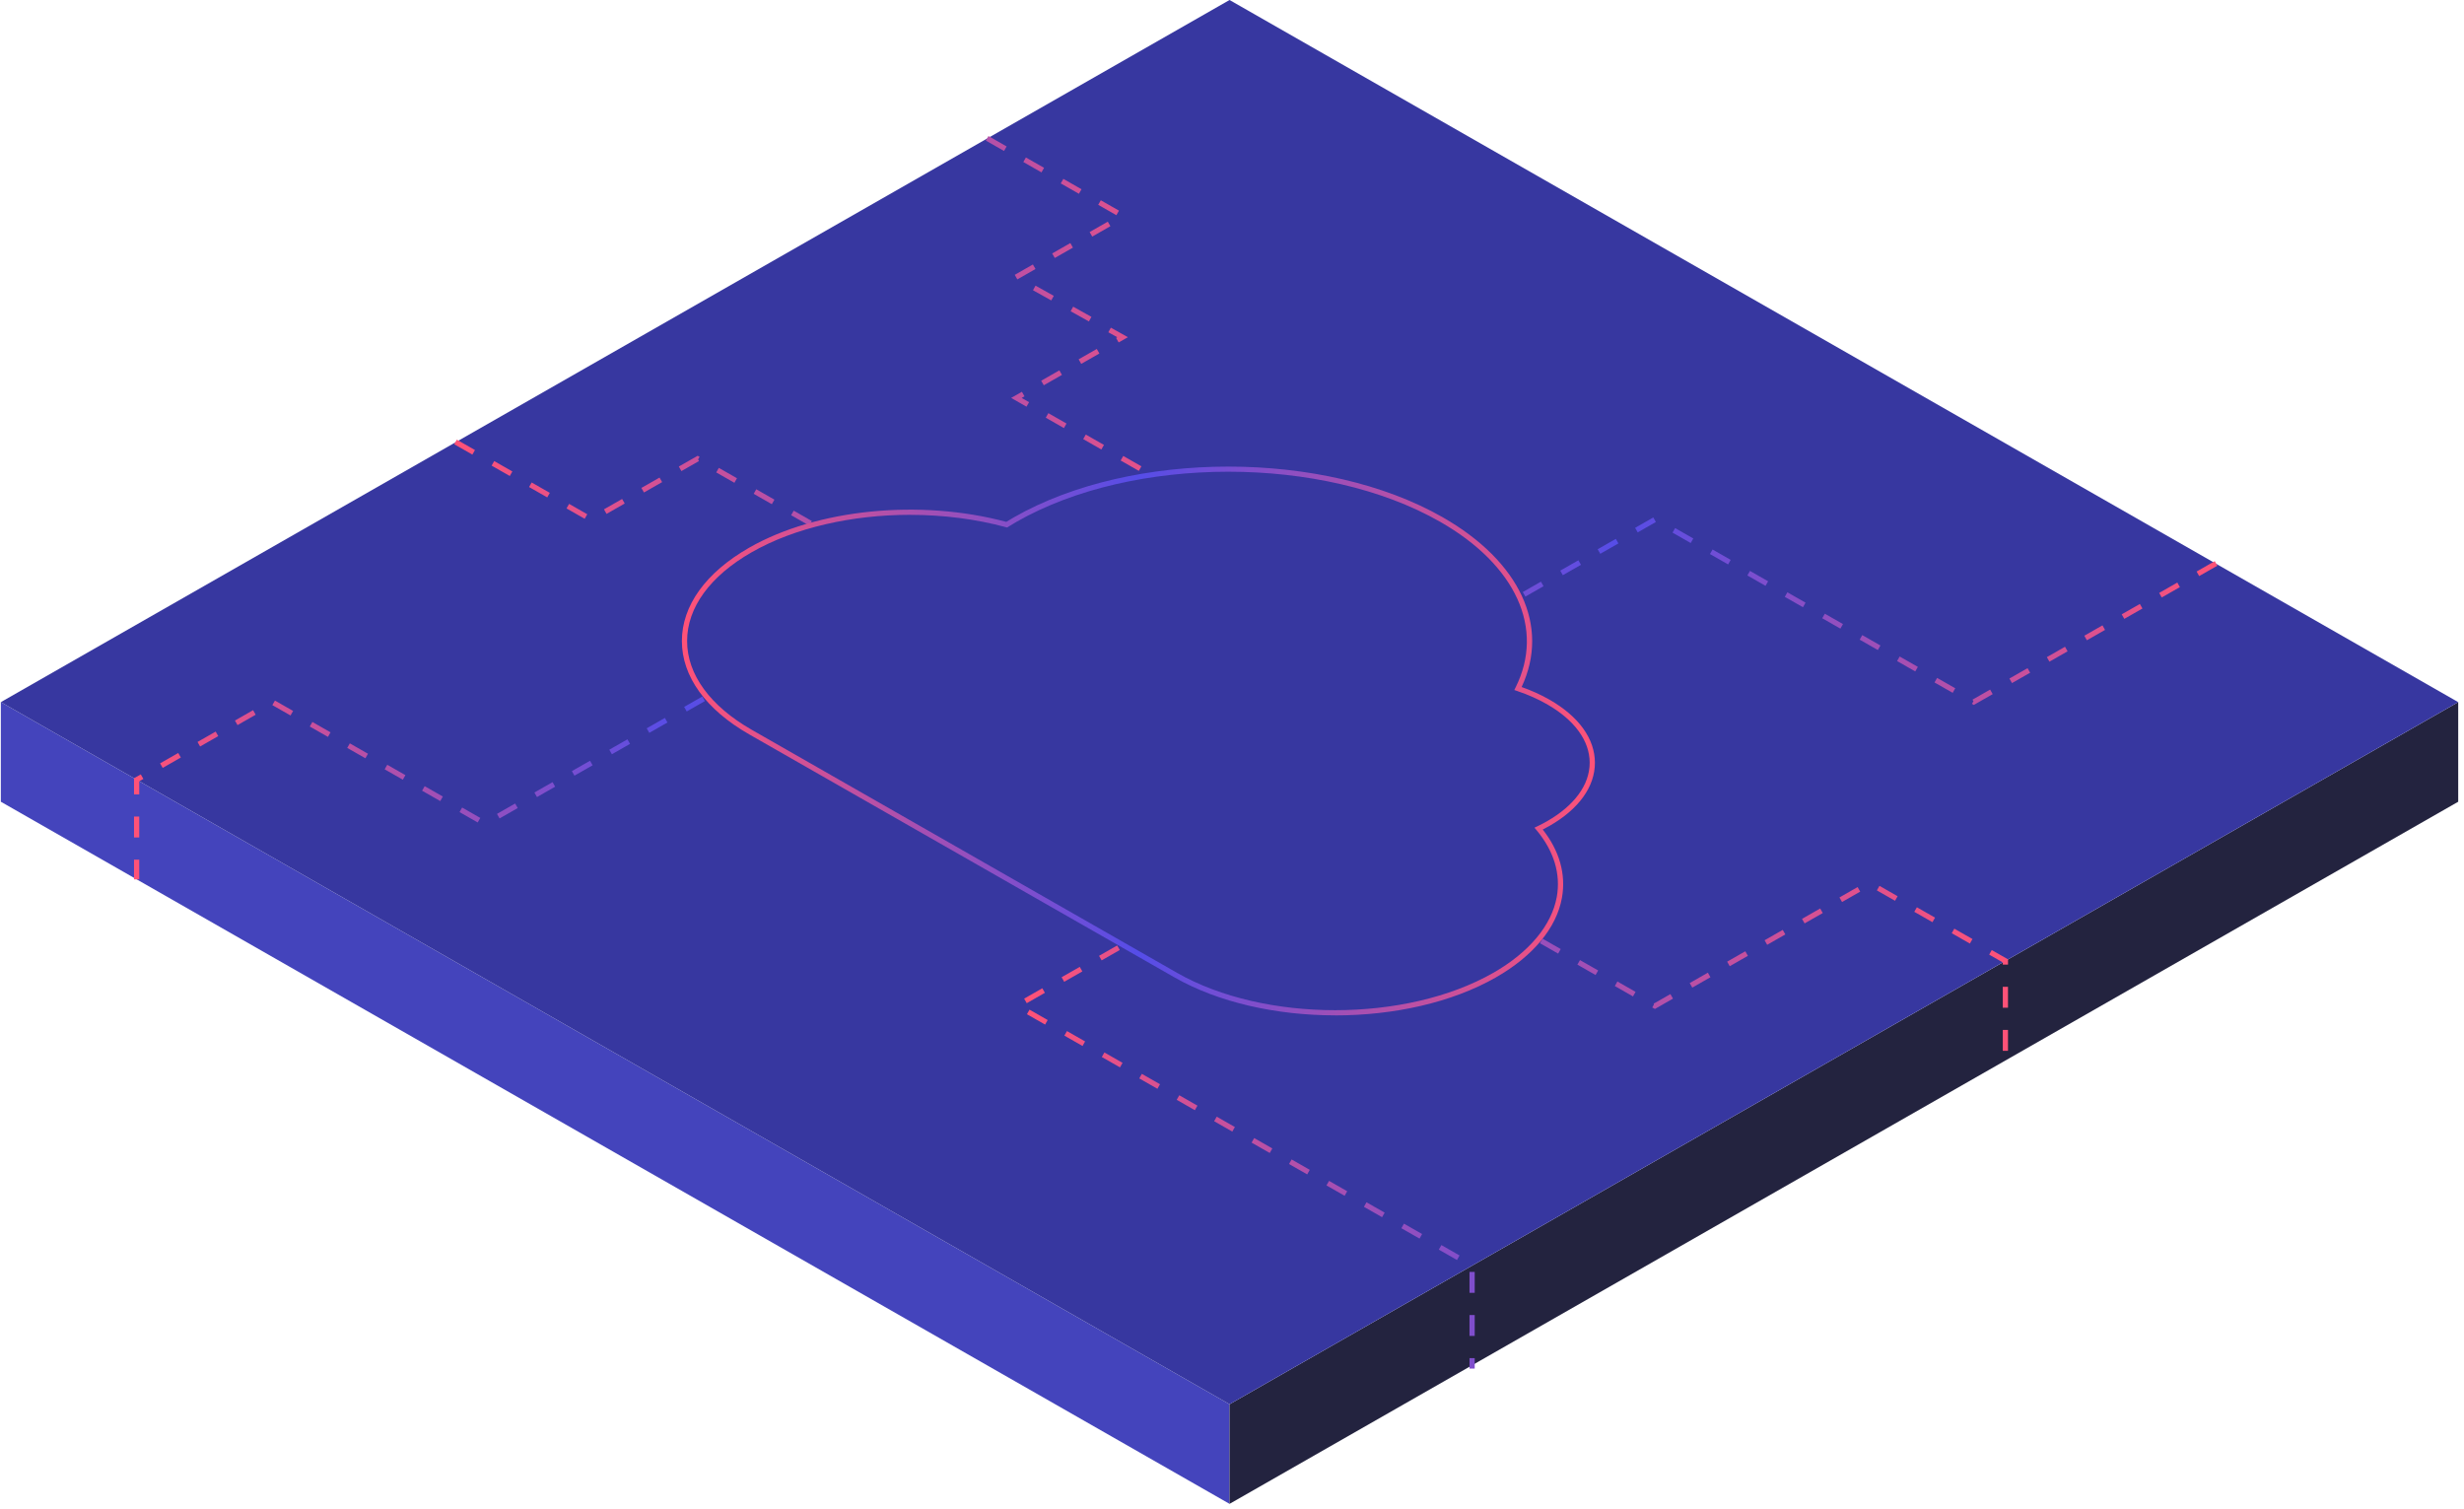
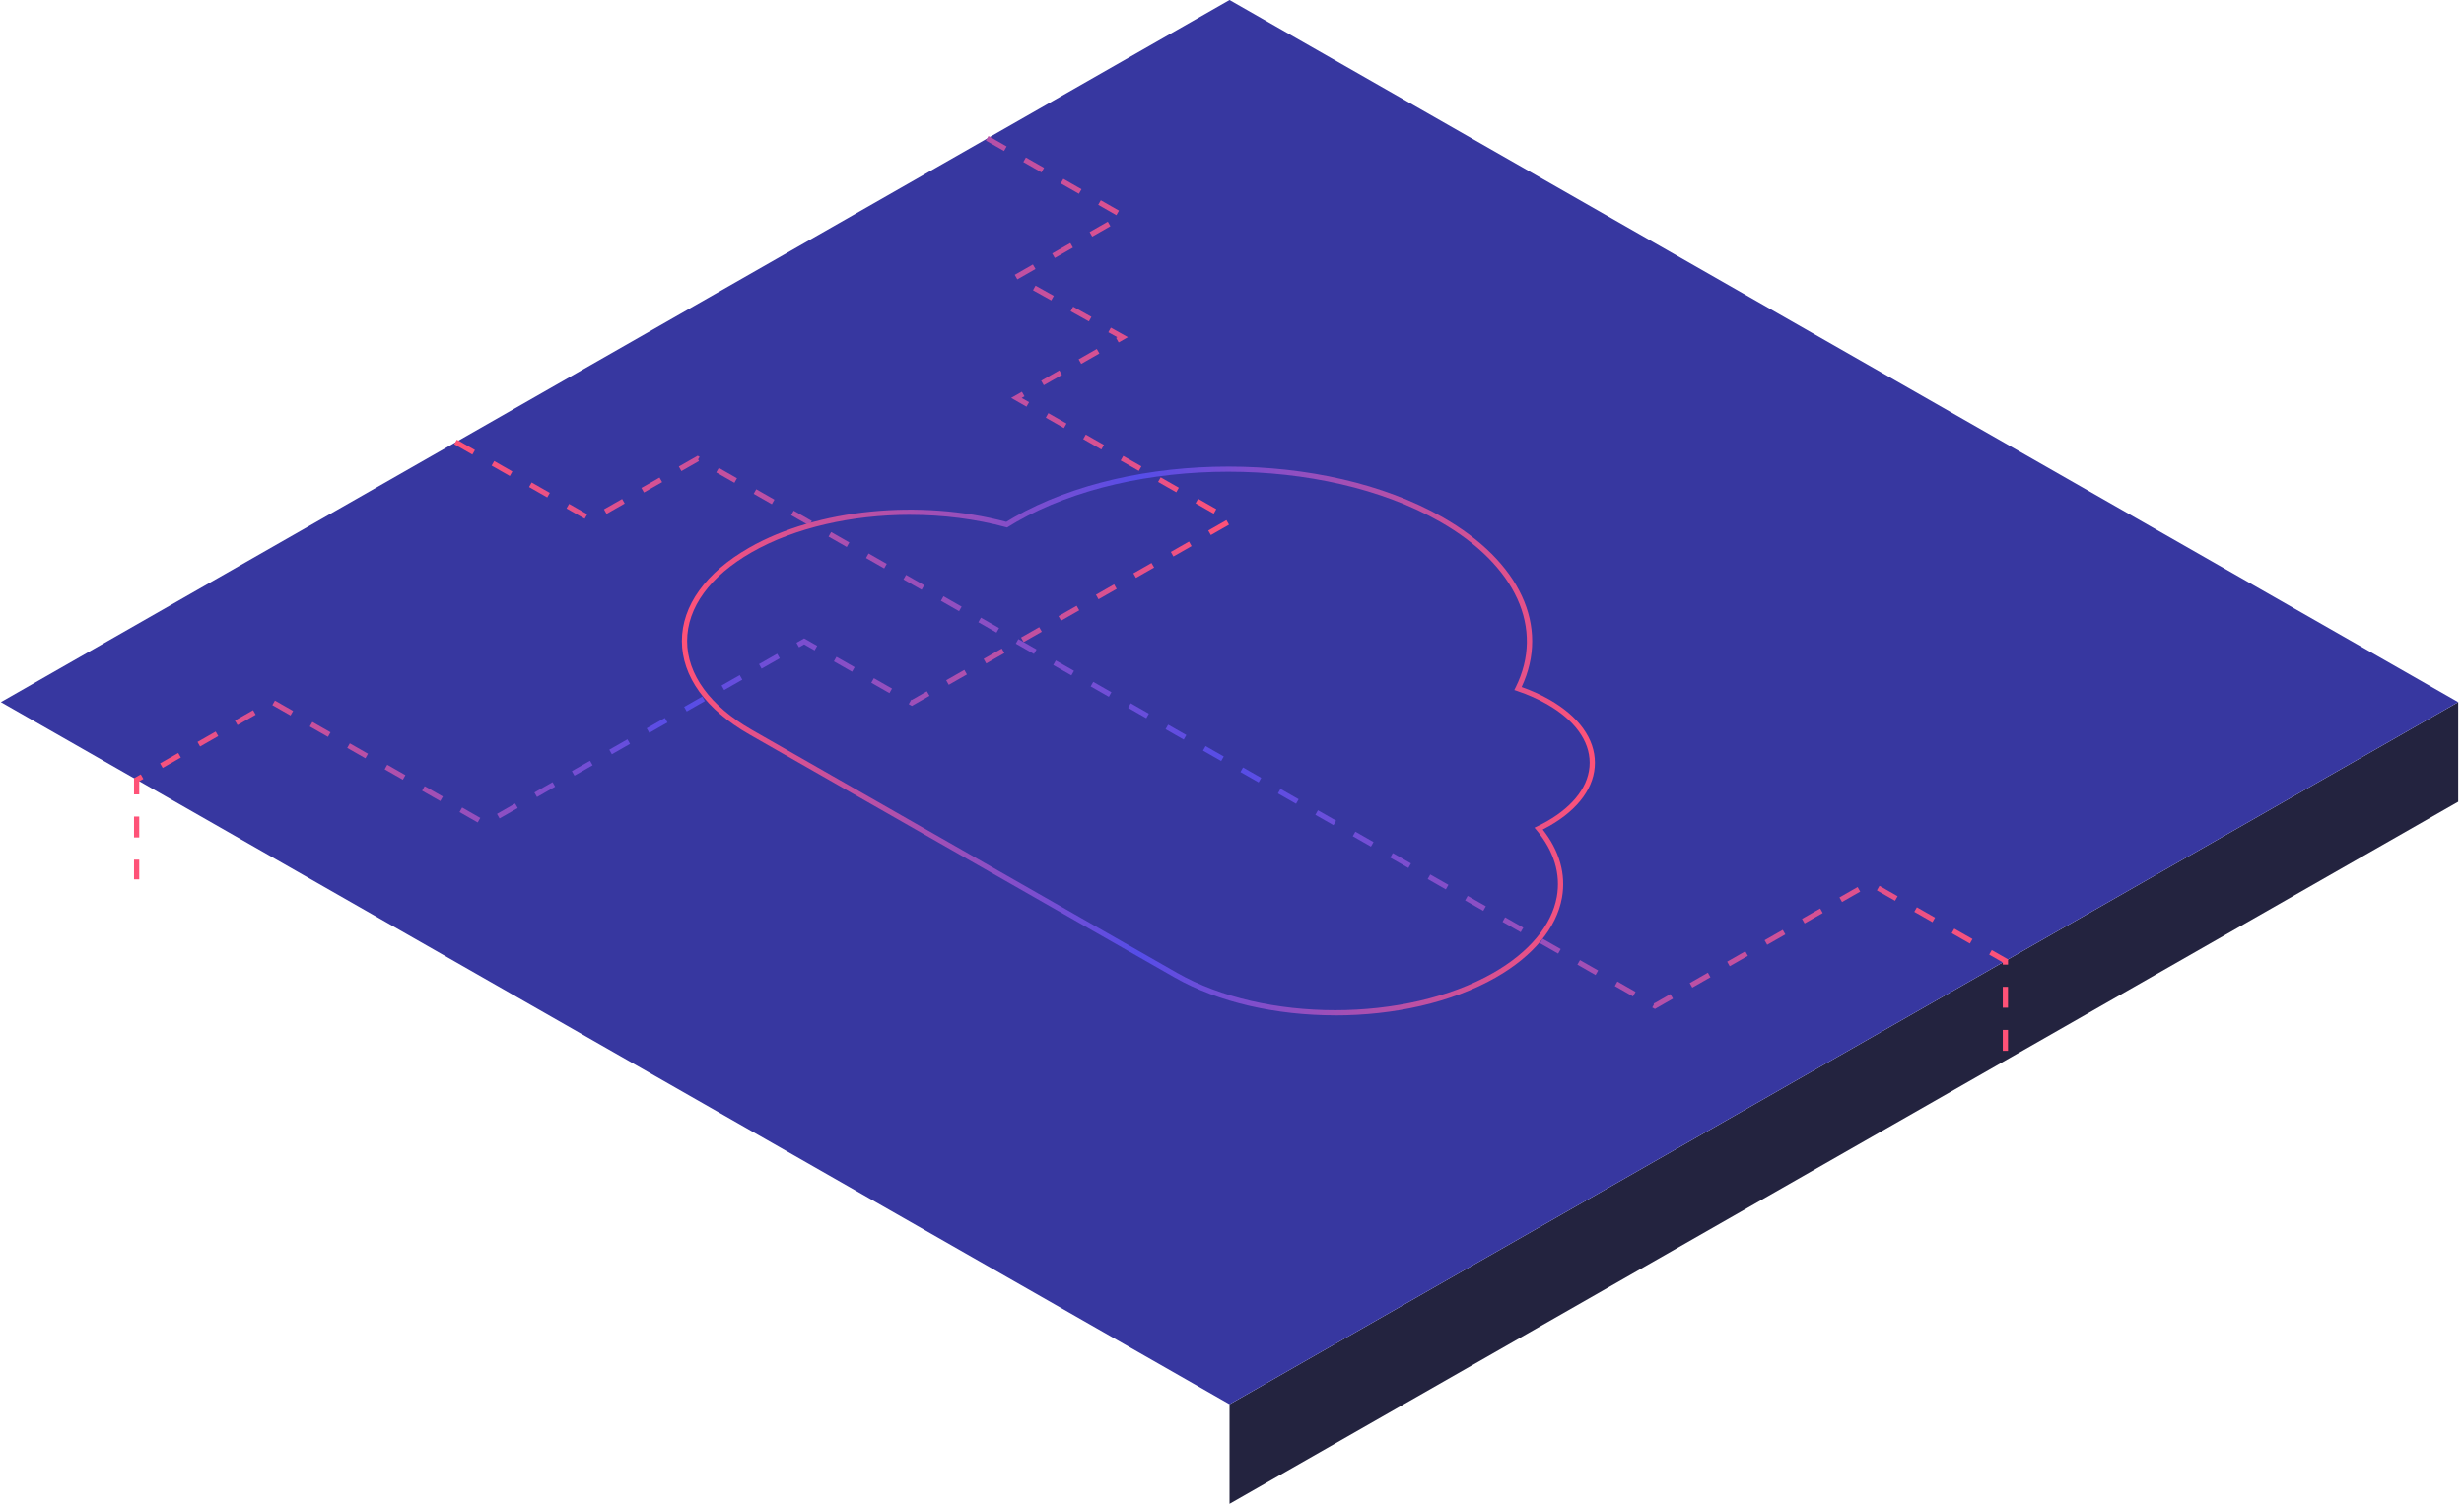
<svg xmlns="http://www.w3.org/2000/svg" width="294" height="180" viewBox="0 0 294 180" fill="none">
-   <path d="M146.706 179.433L0.1 95.659V83.774L146.706 167.548V179.433Z" fill="#4444BC" />
  <path d="M146.706 179.433L293.309 95.659V83.774L146.706 167.548V179.433Z" fill="#23233F" />
  <path d="M146.706 167.548L0.1 83.774L146.706 0L293.309 83.774L146.706 167.548Z" fill="#3737A0" />
-   <path d="M175.96 163.289H175.336V162.045H175.96V163.289ZM175.96 159.395H175.336V156.901H175.96V159.395ZM175.96 154.251H175.336V151.757H175.96V154.251ZM173.843 150.335L171.676 149.097L171.985 148.555L174.151 149.793L173.843 150.335ZM169.375 147.782L167.208 146.544L167.517 146.001L169.684 147.239L169.375 147.782ZM164.907 145.228L162.74 143.991L163.049 143.448L165.216 144.686L164.907 145.228ZM160.44 142.675L158.273 141.437L158.581 140.895L160.748 142.132L160.44 142.675ZM155.972 140.121L153.805 138.884L154.114 138.341L156.28 139.579L155.972 140.121ZM151.504 137.568L149.337 136.33L149.646 135.788L151.813 137.025L151.504 137.568ZM147.036 135.015L144.869 133.777L145.178 133.234L147.345 134.472L147.036 135.015ZM142.569 132.461L140.402 131.223L140.71 130.681L142.877 131.919L142.569 132.461ZM138.101 129.908L135.934 128.67L136.243 128.127L138.409 129.365L138.101 129.908ZM133.633 127.354L131.466 126.116L131.775 125.574L133.942 126.812L133.633 127.354ZM129.165 124.801L126.998 123.563L127.307 123.02L129.474 124.258L129.165 124.801ZM124.698 122.247L122.531 121.01L122.839 120.467L125.006 121.705L124.698 122.247ZM122.509 119.694L122.2 119.151L124.367 117.914L124.676 118.456L122.509 119.694ZM126.977 117.14L126.668 116.598L128.835 115.36L129.143 115.903L126.977 117.14ZM131.444 114.587L131.136 114.044L133.303 112.807L133.611 113.349L131.444 114.587ZM135.912 112.034L135.603 111.491L137.77 110.253L138.079 110.796L135.912 112.034ZM140.38 109.48L140.071 108.938L142.238 107.7L142.547 108.242L140.38 109.48ZM144.848 106.927L144.539 106.384L146.706 105.146L147.014 105.689L144.848 106.927ZM149.315 104.373L149.007 103.831L151.174 102.593L151.482 103.135L149.315 104.373ZM153.783 101.82L153.474 101.277L155.641 100.04L155.95 100.582L153.783 101.82ZM158.251 99.266L157.942 98.724L160.109 97.486L160.418 98.029L158.251 99.266ZM162.719 96.713L162.41 96.17L164.577 94.933L164.885 95.475L162.719 96.713ZM167.186 94.159L166.878 93.617L169.045 92.379L169.353 92.922L167.186 94.159ZM171.654 91.606L171.345 91.064L171.735 90.839L170.909 90.365L171.218 89.823L172.992 90.836L171.654 91.6V91.606ZM168.608 89.052L166.441 87.815L166.75 87.272L168.917 88.51L168.608 89.052ZM164.14 86.499L161.973 85.261L162.282 84.719L164.449 85.957L164.14 86.499ZM235.512 84.105L235.291 83.98L235.468 83.671L235.356 83.478L237.457 82.278L237.766 82.82L235.512 84.108V84.105ZM159.673 83.949L159.043 83.59L161.524 82.172L161.833 82.714L159.822 83.862L159.772 83.771L159.669 83.949H159.673ZM232.99 82.664L230.823 81.427L231.132 80.884L233.298 82.122L232.99 82.664ZM240.067 81.501L239.758 80.959L241.925 79.721L242.234 80.264L240.067 81.501ZM164.137 81.395L163.829 80.853L165.995 79.615L166.304 80.158L164.137 81.395ZM228.525 80.111L226.358 78.873L226.667 78.331L228.834 79.568L228.525 80.111ZM244.535 78.948L244.226 78.405L246.393 77.168L246.702 77.71L244.535 78.948ZM168.605 78.842L168.296 78.299L170.463 77.062L170.772 77.604L168.605 78.842ZM224.06 77.557L221.894 76.32L222.202 75.777L224.369 77.015L224.06 77.557ZM249.003 76.394L248.694 75.852L250.861 74.614L251.169 75.157L249.003 76.394ZM173.073 76.288L172.764 75.746L174.931 74.508L175.239 75.051L173.073 76.288ZM219.593 75.004L217.426 73.766L217.735 73.224L219.901 74.461L219.593 75.004ZM253.467 73.841L253.159 73.299L255.325 72.061L255.634 72.603L253.467 73.841ZM177.537 73.735L177.229 73.192L179.395 71.955L179.704 72.497L177.537 73.735ZM215.125 72.451L212.958 71.213L213.267 70.67L215.434 71.908L215.125 72.451ZM257.935 71.287L257.626 70.745L259.793 69.507L260.102 70.05L257.935 71.287ZM182.005 71.181L181.696 70.639L183.863 69.401L184.172 69.944L182.005 71.181ZM210.66 69.897L208.493 68.659L208.802 68.117L210.969 69.355L210.66 69.897ZM262.403 68.734L262.094 68.192L264.261 66.954L264.569 67.496L262.403 68.734ZM186.473 68.628L186.164 68.086L188.331 66.848L188.64 67.39L186.473 68.628ZM206.196 67.344L204.029 66.106L204.338 65.563L206.504 66.801L206.196 67.344ZM190.941 66.075L190.632 65.532L192.799 64.294L193.107 64.837L190.941 66.075ZM201.731 64.79L199.564 63.552L199.873 63.01L202.04 64.248L201.731 64.79ZM195.408 63.521L195.1 62.979L197.266 61.741L197.575 62.283L195.408 63.521Z" fill="url(#paint0_linear_954_321)" />
  <path d="M16.614 104.919H15.991V102.574H16.614V104.919ZM16.614 99.924H15.991V97.43H16.614V99.924ZM56.999 98.131L54.832 96.894L55.14 96.351L57.307 97.589L56.999 98.131ZM59.608 97.651L59.3 97.109L61.466 95.871L61.775 96.413L59.608 97.651ZM52.531 95.581L50.364 94.343L50.673 93.801L52.84 95.039L52.531 95.581ZM64.073 95.101L63.764 94.558L65.931 93.321L66.24 93.863L64.073 95.101ZM16.614 94.783H15.991V92.856L16.798 92.395L17.107 92.937L16.614 93.221V94.783ZM48.066 93.028L45.899 91.79L46.208 91.247L48.375 92.485L48.066 93.028ZM68.544 92.547L68.235 92.005L70.402 90.767L70.71 91.31L68.544 92.547ZM19.411 91.621L19.102 91.079L21.269 89.841L21.578 90.384L19.411 91.621ZM43.599 90.474L41.432 89.236L41.74 88.694L43.907 89.932L43.599 90.474ZM73.008 89.994L72.7 89.452L74.867 88.214L75.175 88.756L73.008 89.994ZM23.875 89.068L23.567 88.526L25.734 87.288L26.042 87.83L23.875 89.068ZM39.131 87.921L36.964 86.683L37.273 86.141L39.439 87.378L39.131 87.921ZM77.473 87.441L77.164 86.898L79.331 85.66L79.64 86.203L77.473 87.441ZM28.34 86.515L28.032 85.972L30.198 84.734L30.507 85.277L28.34 86.515ZM34.663 85.367L32.496 84.129L32.805 83.587L34.972 84.825L34.663 85.367ZM81.938 84.887L81.629 84.345L83.796 83.107L84.104 83.649L81.938 84.887ZM108.8 84.226L108.429 84.014L108.657 83.615L108.647 83.596L108.679 83.578L108.741 83.472L108.803 83.506L110.596 82.48L110.905 83.023L108.803 84.223L108.8 84.226ZM106.128 82.698L103.961 81.461L104.27 80.918L106.437 82.156L106.128 82.698ZM86.405 82.334L86.097 81.791L88.263 80.553L88.572 81.096L86.405 82.334ZM113.206 81.71L112.897 81.168L115.064 79.93L115.372 80.472L113.206 81.71ZM101.664 80.148L99.497 78.91L99.805 78.368L101.972 79.606L101.664 80.148ZM90.873 79.783L90.564 79.241L92.731 78.003L93.04 78.546L90.873 79.783ZM117.673 79.16L117.365 78.617L119.531 77.38L119.84 77.922L117.673 79.16ZM97.196 77.598L95.949 76.884L95.341 77.233L95.032 76.691L95.952 76.167L97.508 77.055L97.199 77.598H97.196ZM122.138 76.609L121.829 76.067L123.996 74.829L124.305 75.372L122.138 76.609ZM126.606 74.056L126.297 73.514L128.464 72.276L128.773 72.818L126.606 74.056ZM131.073 71.503L130.765 70.96L132.932 69.722L133.24 70.265L131.073 71.503ZM135.541 68.949L135.232 68.407L137.399 67.169L137.708 67.711L135.541 68.949ZM140.009 66.396L139.7 65.853L141.867 64.615L142.176 65.158L140.009 66.396ZM144.477 63.842L144.168 63.3L146.335 62.062L146.643 62.605L144.477 63.842ZM144.816 61.289L142.65 60.051L142.958 59.509L145.125 60.746L144.816 61.289ZM140.349 58.735L138.182 57.498L138.491 56.955L140.657 58.193L140.349 58.735ZM135.881 56.182L133.714 54.944L134.023 54.402L136.19 55.639L135.881 56.182ZM131.413 53.629L129.246 52.391L129.555 51.848L131.722 53.086L131.413 53.629ZM126.946 51.075L124.779 49.837L125.087 49.295L127.254 50.533L126.946 51.075ZM122.478 48.522L120.648 47.477L121.932 46.745L122.241 47.287L121.904 47.48L122.786 47.985L122.478 48.528V48.522ZM124.542 45.968L124.233 45.426L126.4 44.188L126.709 44.73L124.542 45.968ZM129.009 43.415L128.701 42.872L130.868 41.635L131.176 42.177L129.009 43.415ZM133.477 40.861L133.169 40.319L133.312 40.238L132.243 39.642L132.545 39.097L134.578 40.231L133.474 40.861H133.477ZM129.926 38.352L127.747 37.136L128.049 36.59L130.228 37.806L129.926 38.352ZM125.433 35.845L123.254 34.629L123.557 34.083L125.736 35.299L125.433 35.845ZM121.387 33.335L121.078 32.792L123.245 31.555L123.553 32.097L121.387 33.335ZM125.854 30.782L125.546 30.239L127.712 29.001L128.021 29.544L125.854 30.782ZM130.322 28.228L130.013 27.686L132.18 26.448L132.489 26.99L130.322 28.228ZM133.203 25.675L131.036 24.437L131.345 23.895L133.512 25.132L133.203 25.675ZM128.735 23.121L126.568 21.884L126.877 21.341L129.044 22.579L128.735 23.121ZM124.267 20.568L122.101 19.33L122.409 18.788L124.576 20.025L124.267 20.568ZM119.8 18.014L117.633 16.777L117.941 16.234L120.108 17.472L119.8 18.014Z" fill="url(#paint1_linear_954_321)" />
  <path d="M239.59 125.381H238.967V122.887H239.59V125.381ZM197.463 120.383L197.145 120.202L197.354 119.834L197.307 119.753L197.454 119.66L197.463 119.666L199.309 118.609L199.617 119.151L197.46 120.383H197.463ZM239.59 120.236H238.967V117.742H239.59V120.236ZM194.844 118.886L192.677 117.649L192.986 117.106L195.153 118.344L194.844 118.886ZM201.921 117.836L201.613 117.293L203.78 116.055L204.088 116.598L201.921 117.836ZM190.379 116.333L188.213 115.095L188.521 114.553L190.688 115.79L190.379 116.333ZM206.389 115.282L206.08 114.74L208.247 113.502L208.556 114.045L206.389 115.282ZM239.593 115.089H238.97V114.827L237.345 113.898L237.654 113.356L239.593 114.462V115.086V115.089ZM185.915 113.78L183.748 112.542L184.057 111.999L186.223 113.237L185.915 113.78ZM210.857 112.729L210.548 112.186L212.715 110.949L213.024 111.491L210.857 112.729ZM235.044 112.582L232.878 111.345L233.186 110.802L235.353 112.04L235.044 112.582ZM181.447 111.226L179.28 109.988L179.589 109.446L181.756 110.684L181.447 111.226ZM215.322 110.175L215.013 109.633L217.18 108.395L217.488 108.938L215.322 110.175ZM230.577 110.029L228.41 108.791L228.719 108.249L230.885 109.486L230.577 110.029ZM176.979 108.673L174.812 107.435L175.121 106.892L177.288 108.13L176.979 108.673ZM219.789 107.622L219.481 107.079L221.647 105.842L221.956 106.384L219.789 107.622ZM226.112 107.475L223.945 106.238L224.254 105.695L226.421 106.933L226.112 107.475ZM172.515 106.119L170.348 104.881L170.657 104.339L172.823 105.577L172.515 106.119ZM168.047 103.566L165.88 102.328L166.189 101.786L168.356 103.023L168.047 103.566ZM163.579 101.012L161.412 99.775L161.721 99.232L163.888 100.47L163.579 101.012ZM159.111 98.459L156.945 97.221L157.253 96.679L159.42 97.916L159.111 98.459ZM154.644 95.905L152.477 94.668L152.786 94.125L154.952 95.363L154.644 95.905ZM150.176 93.352L148.009 92.114L148.318 91.572L150.485 92.809L150.176 93.352ZM145.708 90.799L143.541 89.561L143.85 89.018L146.017 90.256L145.708 90.799ZM141.24 88.245L139.074 87.007L139.382 86.465L141.549 87.703L141.24 88.245ZM136.773 85.692L134.606 84.454L134.915 83.911L137.081 85.149L136.773 85.692ZM132.305 83.138L130.138 81.9L130.447 81.358L132.614 82.596L132.305 83.138ZM127.837 80.585L125.67 79.347L125.979 78.805L128.146 80.042L127.837 80.585ZM123.369 78.031L121.203 76.794L121.511 76.251L123.678 77.489L123.369 78.031ZM118.902 75.478L116.735 74.24L117.044 73.698L119.21 74.935L118.902 75.478ZM114.434 72.924L112.267 71.687L112.576 71.144L114.743 72.382L114.434 72.924ZM109.966 70.371L107.799 69.133L108.108 68.591L110.275 69.829L109.966 70.371ZM105.499 67.818L103.332 66.58L103.64 66.037L105.807 67.275L105.499 67.818ZM101.031 65.264L98.864 64.026L99.173 63.484L101.339 64.722L101.031 65.264ZM96.563 62.711L94.396 61.473L94.705 60.93L96.872 62.168L96.563 62.711ZM69.763 61.9L67.596 60.662L67.905 60.12L70.071 61.358L69.763 61.9ZM72.372 61.314L72.064 60.771L74.231 59.534L74.539 60.076L72.372 61.314ZM92.095 60.157L89.928 58.919L90.237 58.377L92.404 59.615L92.095 60.157ZM65.295 59.347L63.128 58.109L63.437 57.566L65.604 58.804L65.295 59.347ZM76.837 58.761L76.528 58.218L78.695 56.98L79.004 57.523L76.837 58.761ZM87.627 57.604L85.461 56.366L85.769 55.824L87.936 57.061L87.627 57.604ZM60.827 56.793L58.66 55.555L58.969 55.013L61.136 56.251L60.827 56.793ZM81.305 56.207L80.996 55.664L83.247 54.38L83.472 54.508L83.294 54.82L83.403 55.01L81.308 56.207H81.305ZM56.363 54.24L54.196 53.002L54.505 52.459L56.671 53.697L56.363 54.24Z" fill="url(#paint2_linear_954_321)" />
-   <path d="M183.586 98.861C183.975 98.674 184.356 98.477 184.724 98.269C191.742 94.259 191.742 87.755 184.724 83.746C183.62 83.116 182.407 82.583 181.12 82.153C184.577 75.216 181.534 67.446 171.978 61.984C157.942 53.962 135.186 53.962 121.15 61.984C120.794 62.187 120.454 62.396 120.118 62.605C110.128 59.889 97.816 60.893 89.548 65.616C79.044 71.618 79.044 81.348 89.548 87.35L140.293 116.345C150.796 122.347 167.826 122.347 178.329 116.345C186.607 111.616 188.356 104.569 183.586 98.861Z" fill="#3737A0" />
  <path d="M159.311 121.147C152.368 121.147 145.425 119.638 140.137 116.617L89.395 87.621C84.214 84.66 81.361 80.706 81.361 76.485C81.361 72.263 84.214 68.307 89.395 65.345C97.458 60.737 109.767 59.505 120.071 62.268C120.401 62.062 120.691 61.888 120.997 61.713C135.095 53.657 158.036 53.657 172.134 61.713C181.372 66.991 184.955 74.726 181.556 81.972C182.757 82.396 183.873 82.901 184.88 83.478C188.375 85.476 190.302 88.151 190.302 91.01C190.302 93.869 188.378 96.544 184.88 98.543C184.63 98.686 184.365 98.827 184.075 98.973C186.08 101.514 186.872 104.323 186.367 107.126C185.722 110.715 182.922 114.088 178.482 116.623C173.198 119.644 166.254 121.153 159.311 121.153V121.147ZM108.591 61.426C101.654 61.426 94.811 62.966 89.704 65.884C84.725 68.728 81.984 72.494 81.984 76.482C81.984 80.469 84.725 84.232 89.704 87.079L140.445 116.074C150.846 122.017 167.77 122.017 178.173 116.074C182.448 113.63 185.142 110.409 185.753 107.008C186.242 104.283 185.41 101.533 183.346 99.061L183.09 98.755L183.452 98.58C183.873 98.378 184.238 98.188 184.571 97.997C187.863 96.114 189.678 93.632 189.678 91.007C189.678 88.382 187.863 85.897 184.571 84.017C183.505 83.409 182.314 82.879 181.023 82.446L180.683 82.331L180.842 82.01C184.337 74.998 180.883 67.428 171.826 62.252C157.899 54.293 135.236 54.293 121.306 62.252C120.972 62.442 120.657 62.636 120.283 62.866L120.168 62.938L120.037 62.904C116.386 61.912 112.473 61.429 108.591 61.429V61.426Z" fill="url(#paint3_linear_954_321)" />
  <defs>
    <linearGradient id="paint0_linear_954_321" x1="122.213" y1="112.535" x2="264.566" y2="112.535" gradientUnits="userSpaceOnUse">
      <stop stop-color="#FF5277" />
      <stop offset="0.5" stop-color="#554DE8" />
      <stop offset="1" stop-color="#FF5277" />
    </linearGradient>
    <linearGradient id="paint1_linear_954_321" x1="15.991" y1="60.584" x2="146.637" y2="60.584" gradientUnits="userSpaceOnUse">
      <stop stop-color="#FF5277" />
      <stop offset="0.5" stop-color="#554DE8" />
      <stop offset="1" stop-color="#FF5277" />
    </linearGradient>
    <linearGradient id="paint2_linear_954_321" x1="54.215" y1="88.937" x2="239.59" y2="88.937" gradientUnits="userSpaceOnUse">
      <stop stop-color="#FF5277" />
      <stop offset="0.5" stop-color="#554DE8" />
      <stop offset="1" stop-color="#FF5277" />
    </linearGradient>
    <linearGradient id="paint3_linear_954_321" x1="81.358" y1="88.407" x2="190.298" y2="88.407" gradientUnits="userSpaceOnUse">
      <stop stop-color="#FF5277" />
      <stop offset="0.5" stop-color="#554DE8" />
      <stop offset="1" stop-color="#FF5277" />
    </linearGradient>
  </defs>
</svg>